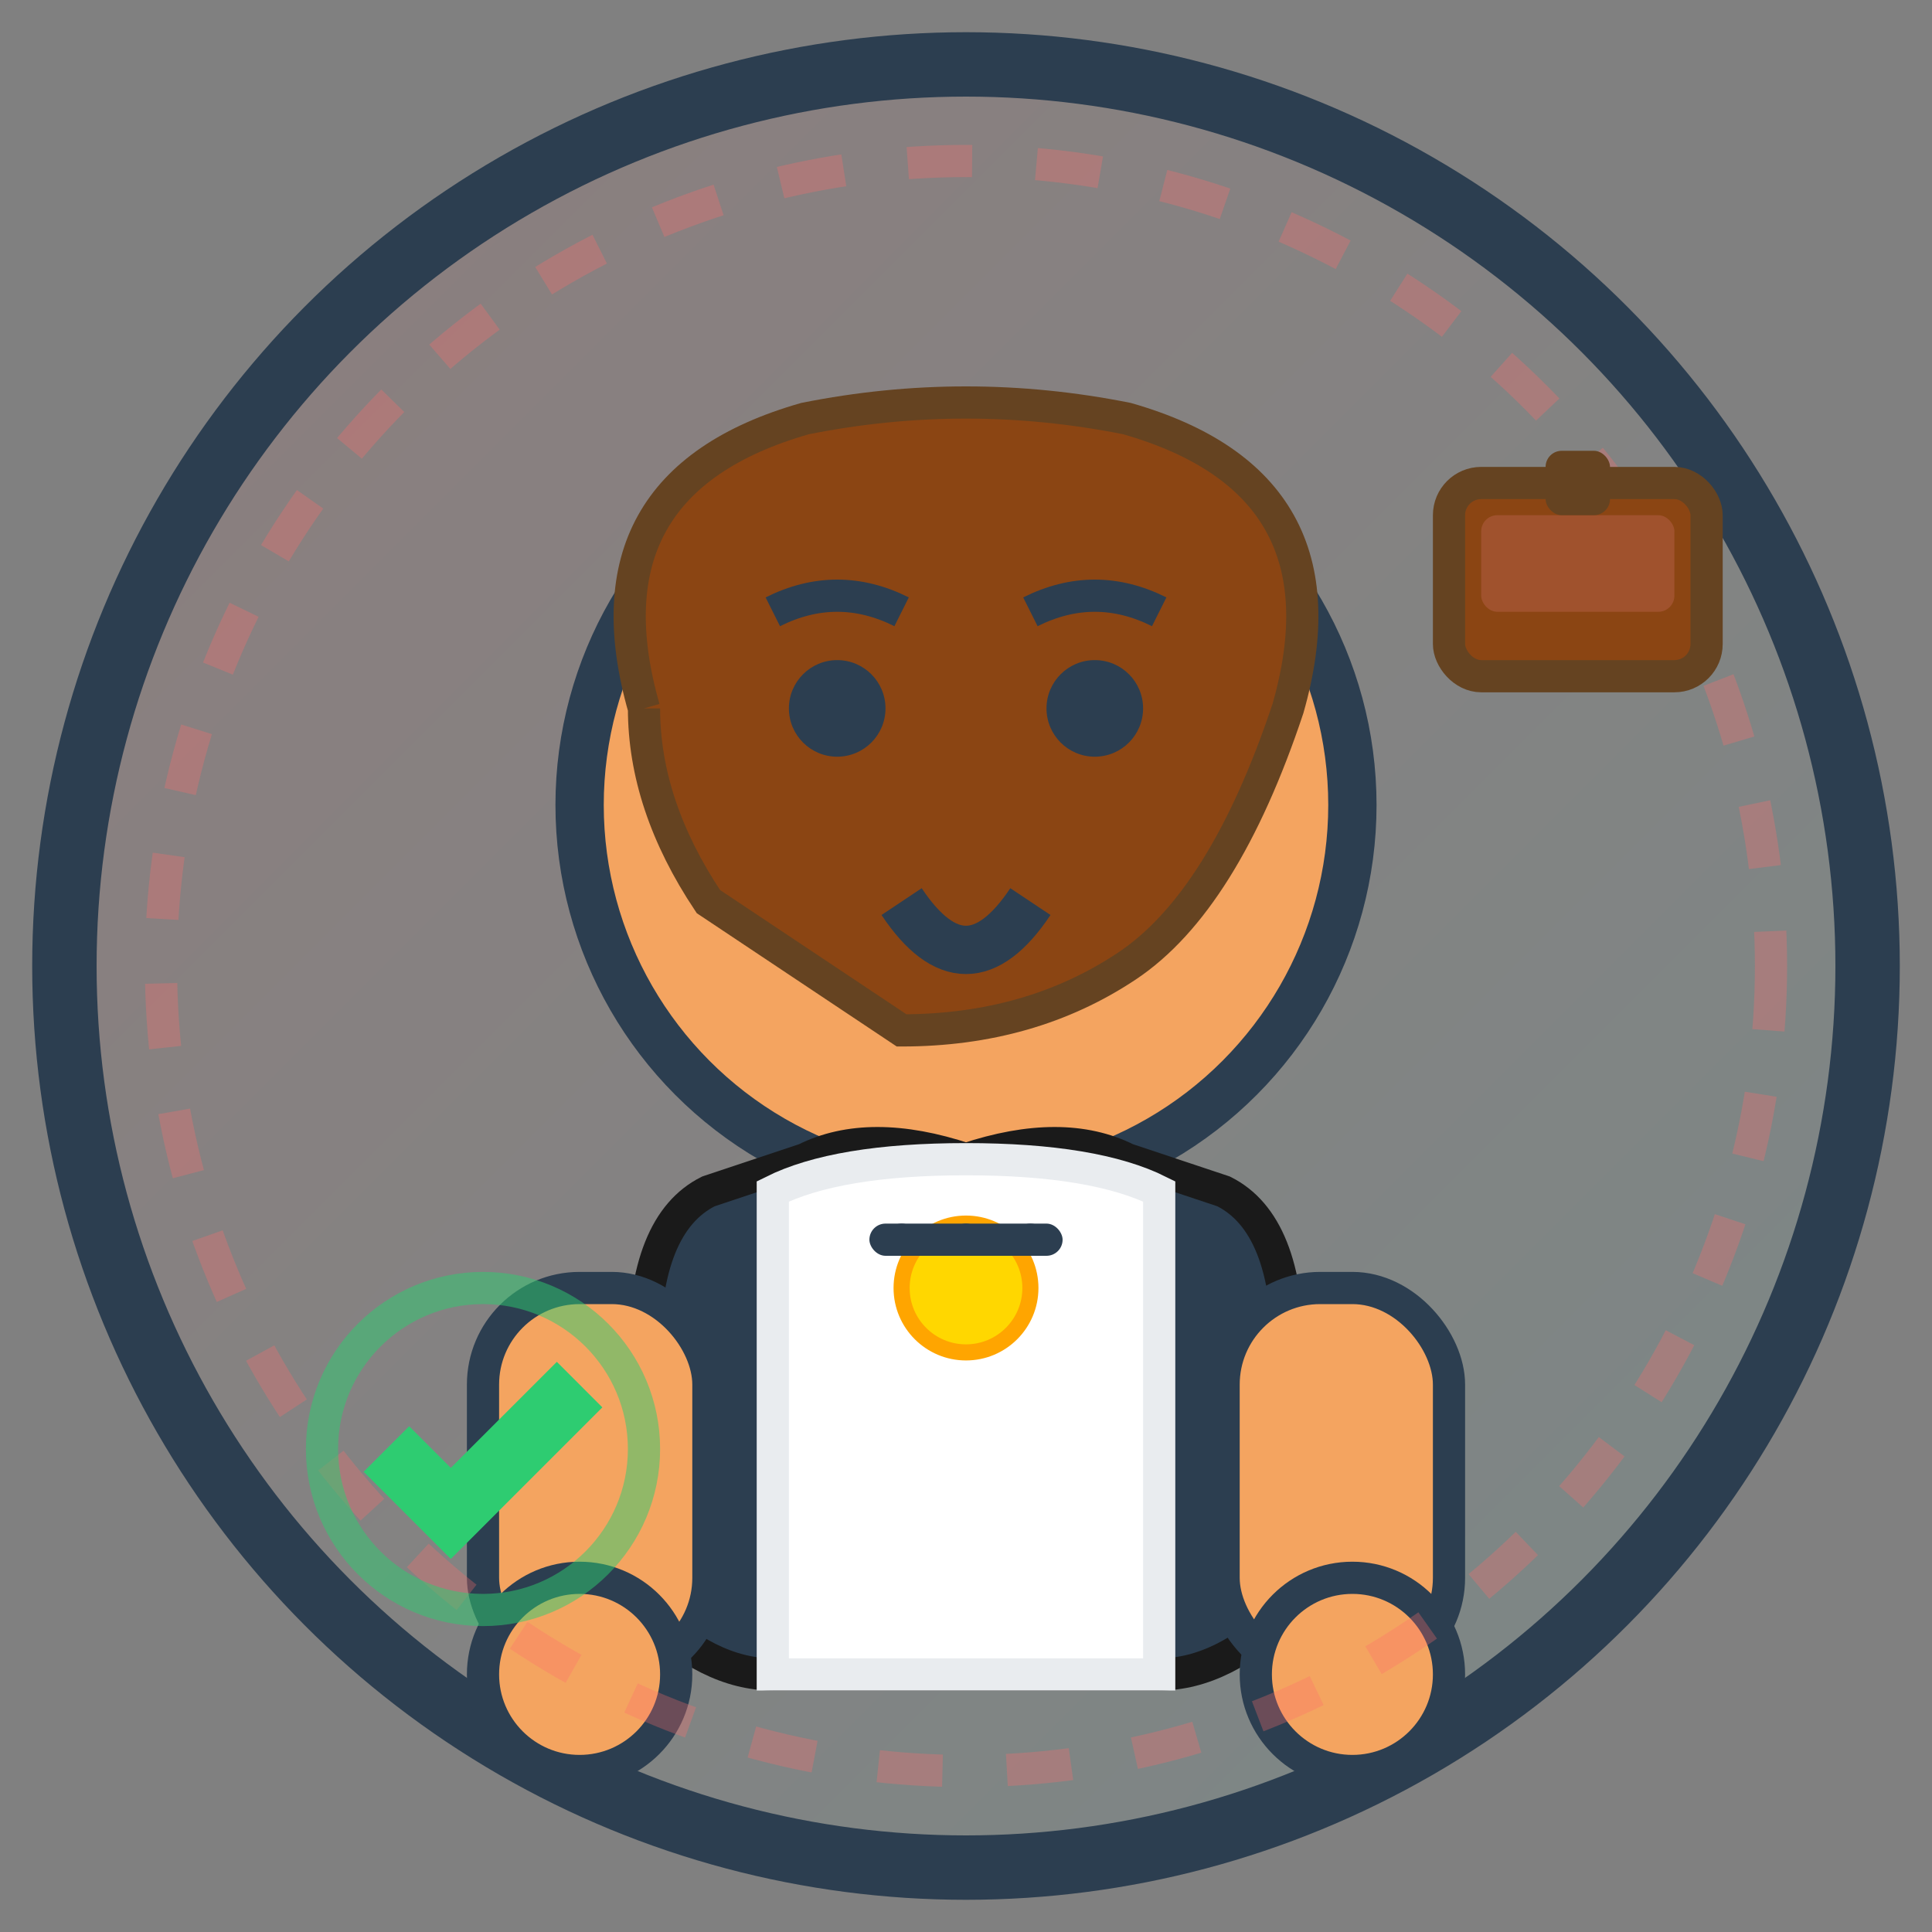
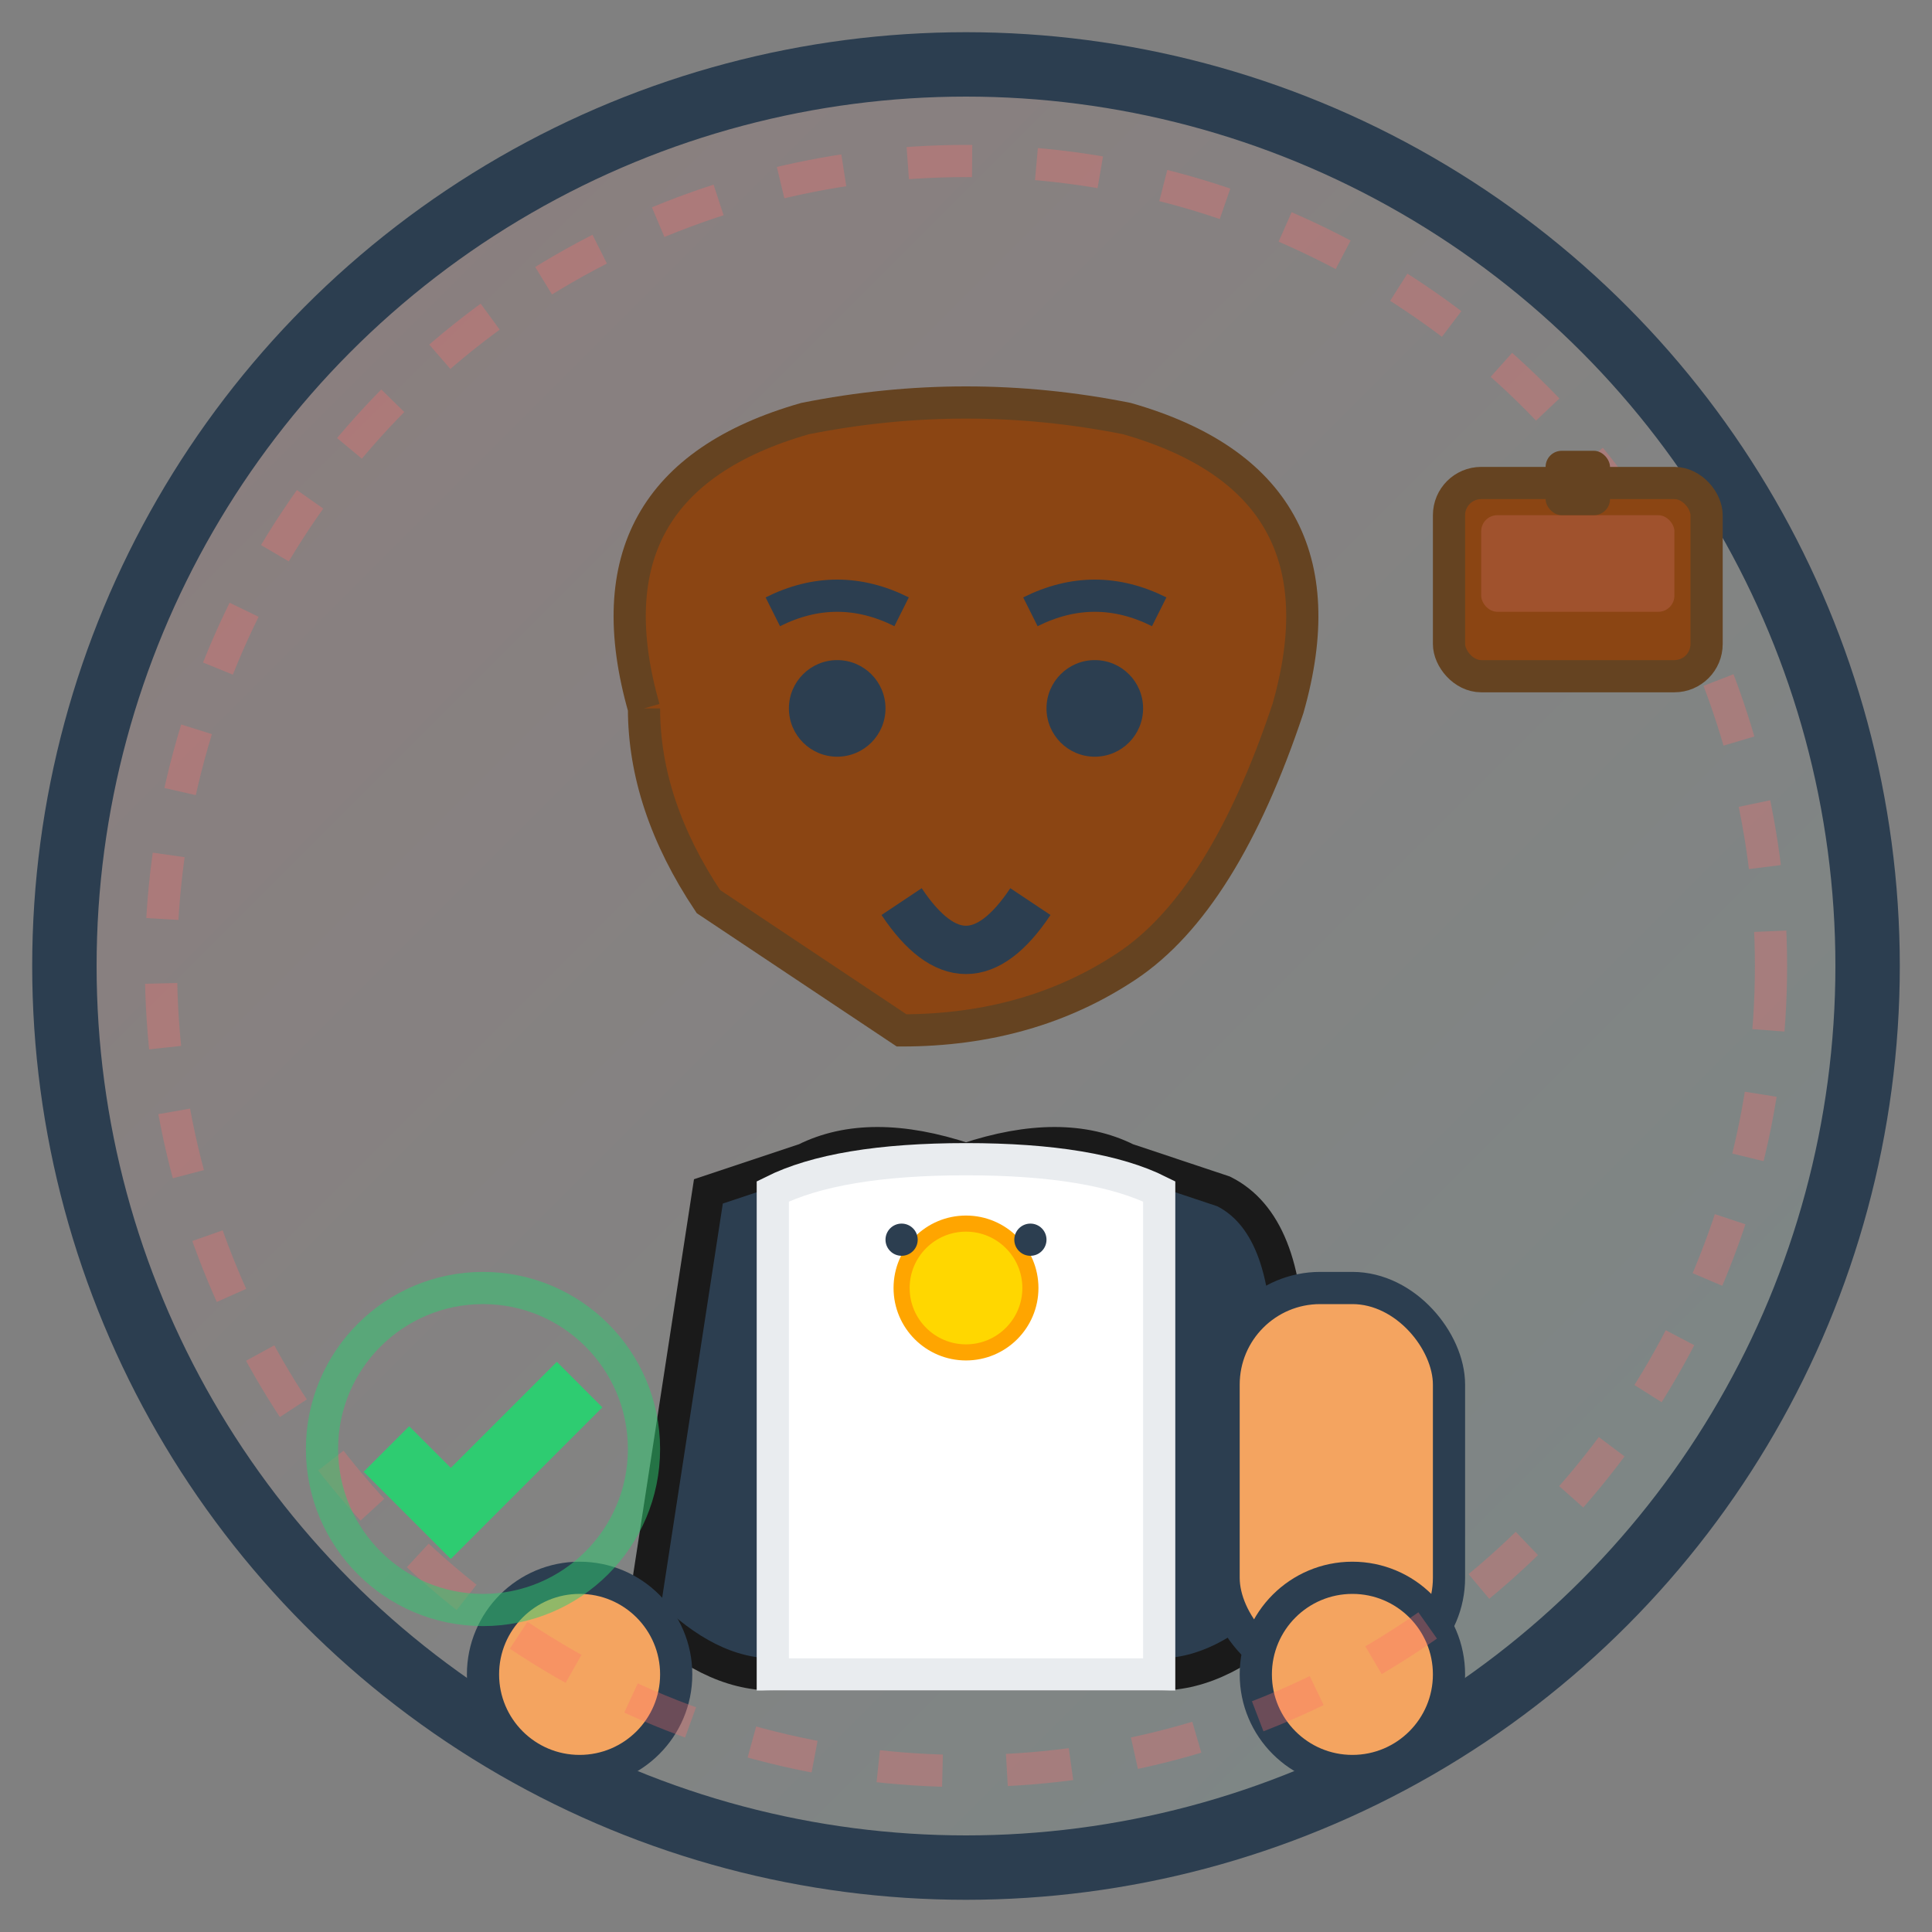
<svg xmlns="http://www.w3.org/2000/svg" viewBox="0 0 60 60" width="60" height="60">
  <rect x="0" y="0" width="60" height="60" fill="#808080" stroke="none" />
  <defs>
    <linearGradient id="avatar1Gradient" x1="0%" y1="0%" x2="100%" y2="100%">
      <stop offset="0%" style="stop-color:#FF6B6B;stop-opacity:0.1" />
      <stop offset="100%" style="stop-color:#4ECDC4;stop-opacity:0.1" />
    </linearGradient>
  </defs>
  <circle cx="30" cy="30" r="28" fill="url(#avatar1Gradient)" stroke="#2C3E50" stroke-width="2" />
  <g transform="translate(30, 30)">
-     <circle cx="0" cy="-5" r="12" fill="#F4A460" stroke="#2C3E50" stroke-width="1.5" />
    <path d="M -10 -8 Q -12 -15 -5 -17 Q 0 -18 5 -17 Q 12 -15 10 -8 Q 8 -2 5 0 Q 2 2 -2 2 Q -5 0 -8 -2 Q -10 -5 -10 -8" fill="#8B4513" stroke="#654321" stroke-width="1" />
    <circle cx="-4" cy="-8" r="1.5" fill="#2C3E50" />
    <circle cx="4" cy="-8" r="1.5" fill="#2C3E50" />
    <path d="M -2 -2 Q 0 1 2 -2" fill="none" stroke="#2C3E50" stroke-width="1.5" />
    <path d="M -6 -11 Q -4 -12 -2 -11" fill="none" stroke="#2C3E50" stroke-width="1" />
    <path d="M 2 -11 Q 4 -12 6 -11" fill="none" stroke="#2C3E50" stroke-width="1" />
-     <path d="M -8 7 Q -10 8 -10 12 L -10 20 Q -8 22 -6 22 L 6 22 Q 8 22 10 20 L 10 12 Q 10 8 8 7 L 5 6 Q 3 5 0 6 Q -3 5 -5 6 Z" fill="#2C3E50" stroke="#1A1A1A" stroke-width="1" />
+     <path d="M -8 7 L -10 20 Q -8 22 -6 22 L 6 22 Q 8 22 10 20 L 10 12 Q 10 8 8 7 L 5 6 Q 3 5 0 6 Q -3 5 -5 6 Z" fill="#2C3E50" stroke="#1A1A1A" stroke-width="1" />
    <path d="M -6 7 Q -4 6 0 6 Q 4 6 6 7 L 6 22 L -6 22 Z" fill="#FFFFFF" stroke="#E9ECEF" stroke-width="1" />
    <circle cx="0" cy="10" r="2" fill="#FFD700" stroke="#FFA500" stroke-width="0.5" />
-     <rect x="-15" y="10" width="7" height="12" rx="3" fill="#F4A460" stroke="#2C3E50" stroke-width="1" />
    <rect x="8" y="10" width="7" height="12" rx="3" fill="#F4A460" stroke="#2C3E50" stroke-width="1" />
    <circle cx="-12" cy="22" r="3" fill="#F4A460" stroke="#2C3E50" stroke-width="1" />
    <circle cx="12" cy="22" r="3" fill="#F4A460" stroke="#2C3E50" stroke-width="1" />
-     <rect x="-3" y="8" width="6" height="1" rx="0.5" fill="#2C3E50" />
    <circle cx="-2" cy="8.5" r="0.5" fill="#2C3E50" />
-     <circle cx="0" cy="8.5" r="0.5" fill="#2C3E50" />
    <circle cx="2" cy="8.5" r="0.5" fill="#2C3E50" />
  </g>
  <circle cx="30" cy="30" r="25" fill="none" stroke="#FF6B6B" stroke-width="1" opacity="0.3" stroke-dasharray="2,2" />
  <g transform="translate(45, 15)">
    <rect x="0" y="0" width="8" height="6" rx="1" fill="#8B4513" stroke="#654321" stroke-width="1" />
    <rect x="1" y="1" width="6" height="3" rx="0.5" fill="#A0522D" />
    <rect x="3" y="-1" width="2" height="2" rx="0.5" fill="#654321" />
  </g>
  <g transform="translate(12, 45)">
    <path d="M 0 0 L 2 2 L 6 -2" fill="none" stroke="#2ECC71" stroke-width="2" />
    <circle cx="3" cy="0" r="5" fill="none" stroke="#2ECC71" stroke-width="1" opacity="0.5" />
  </g>
</svg>